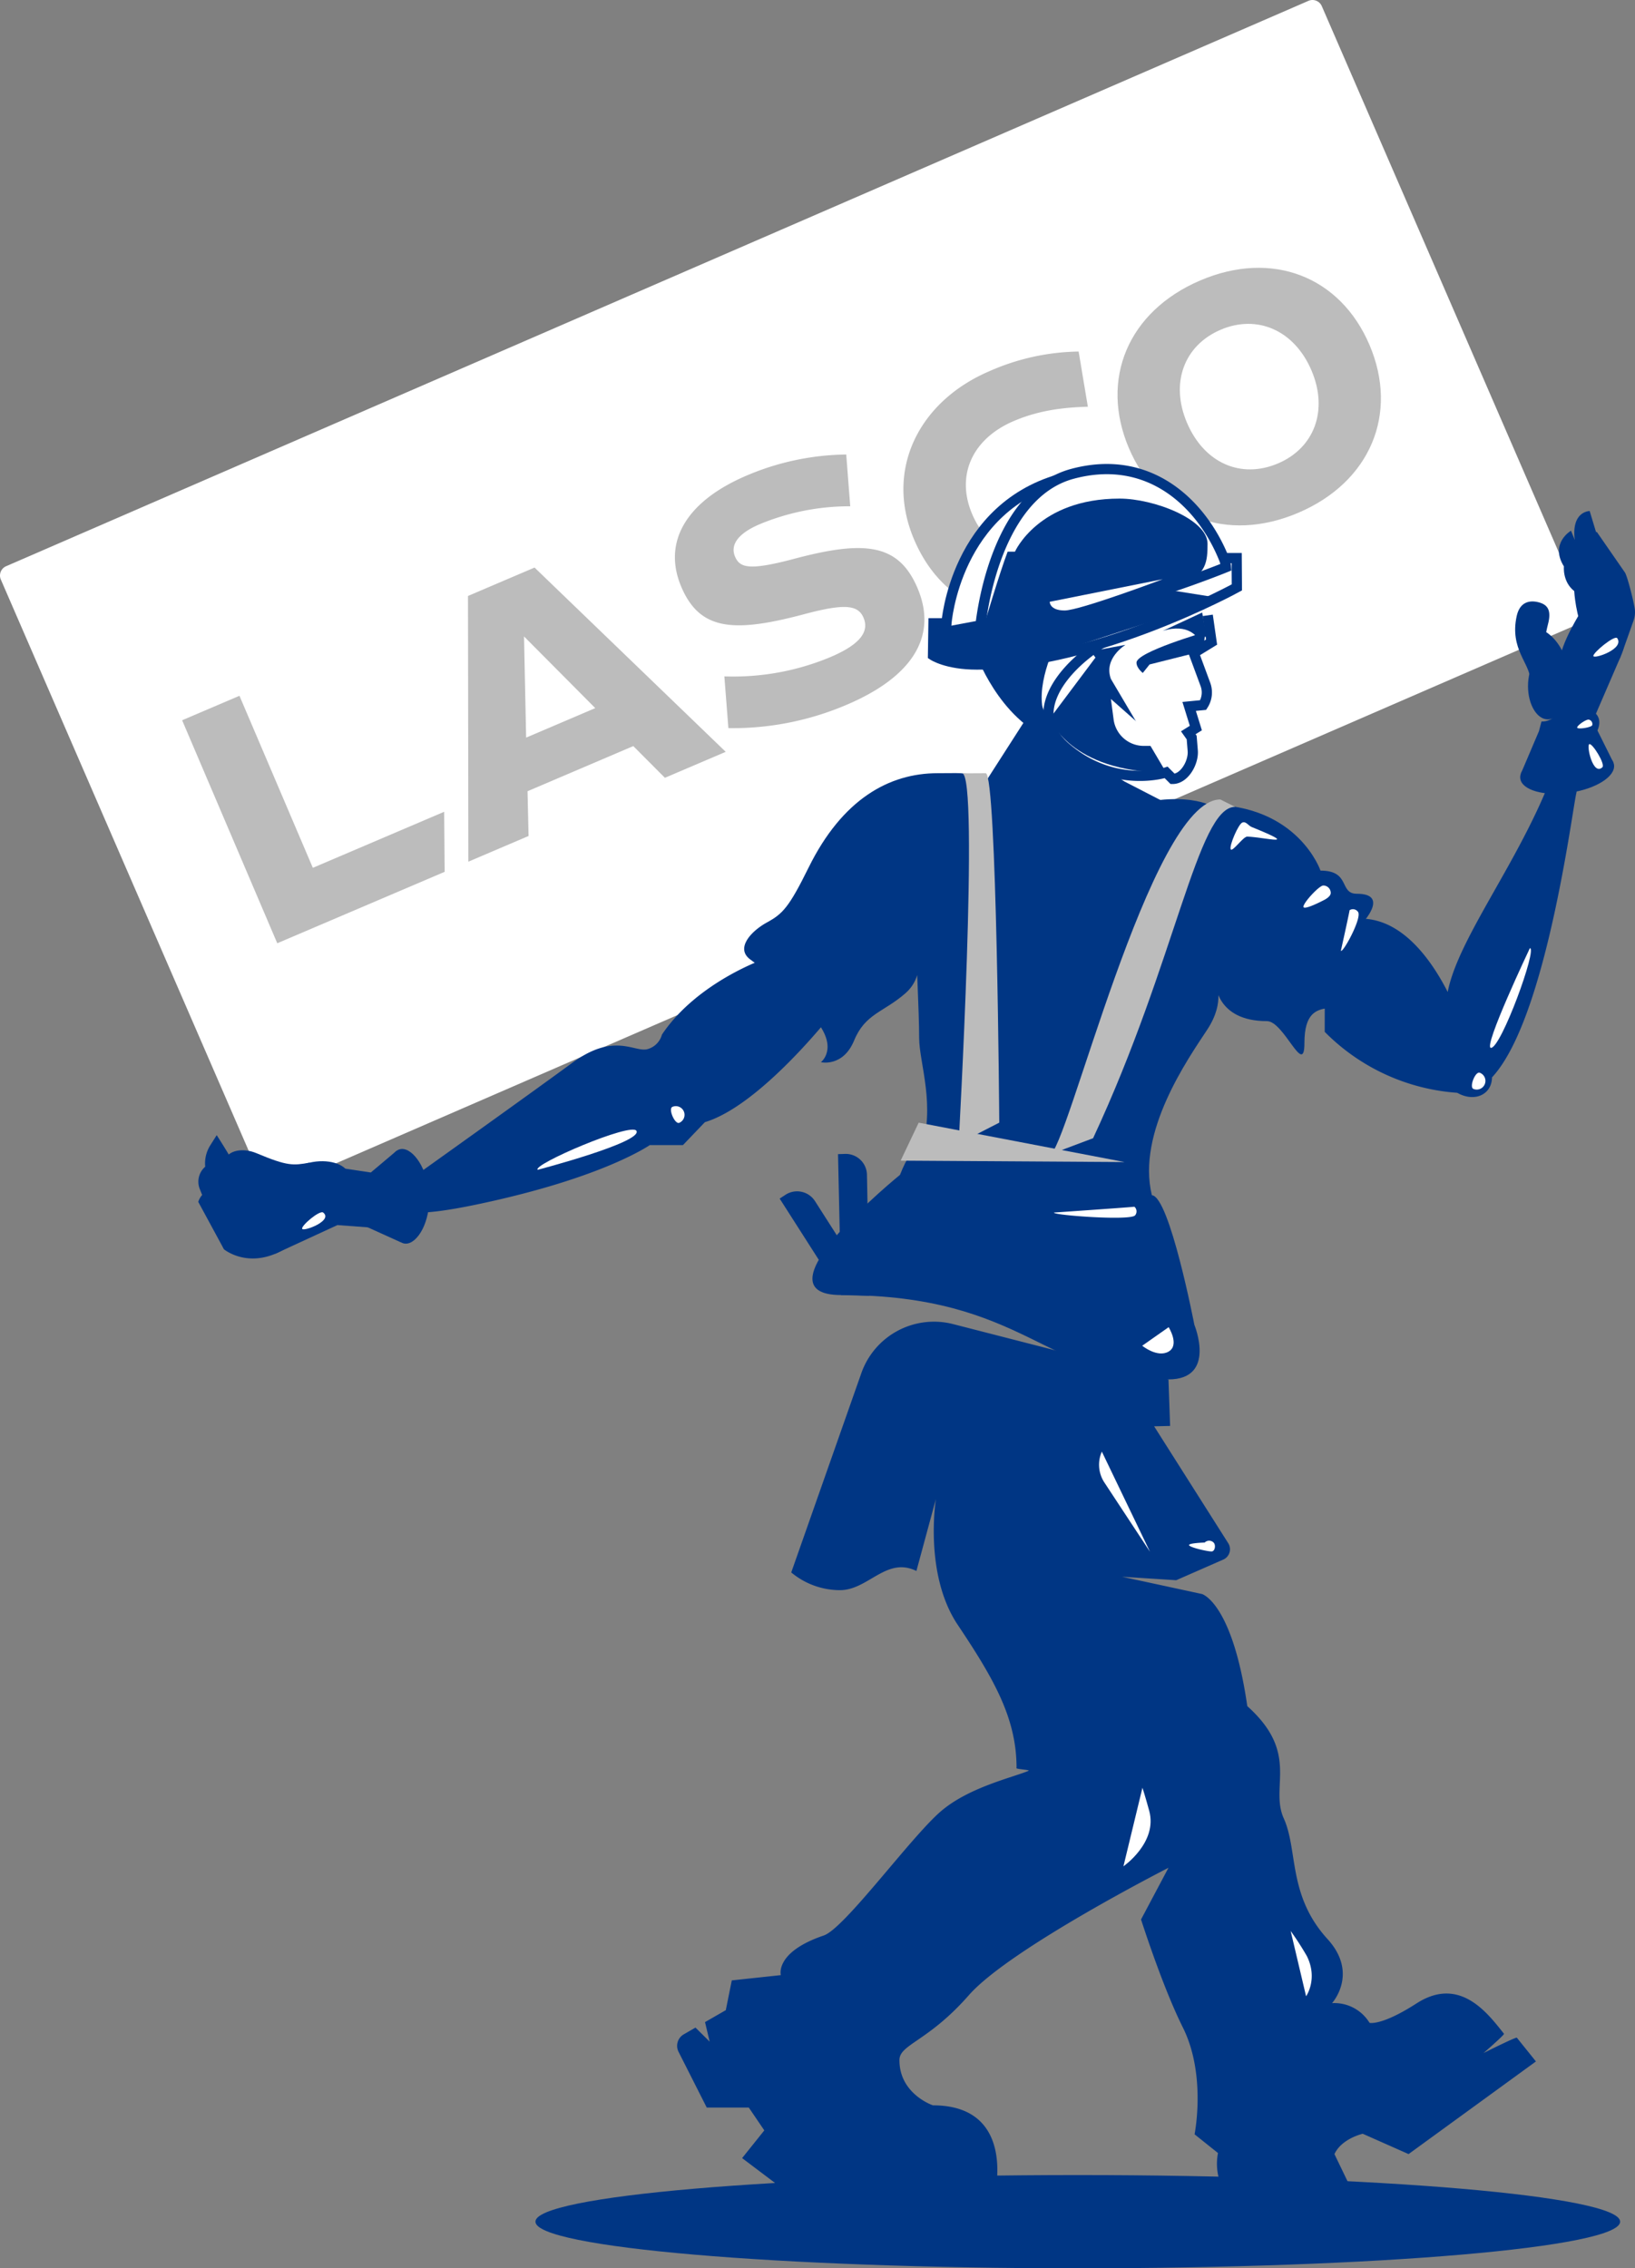
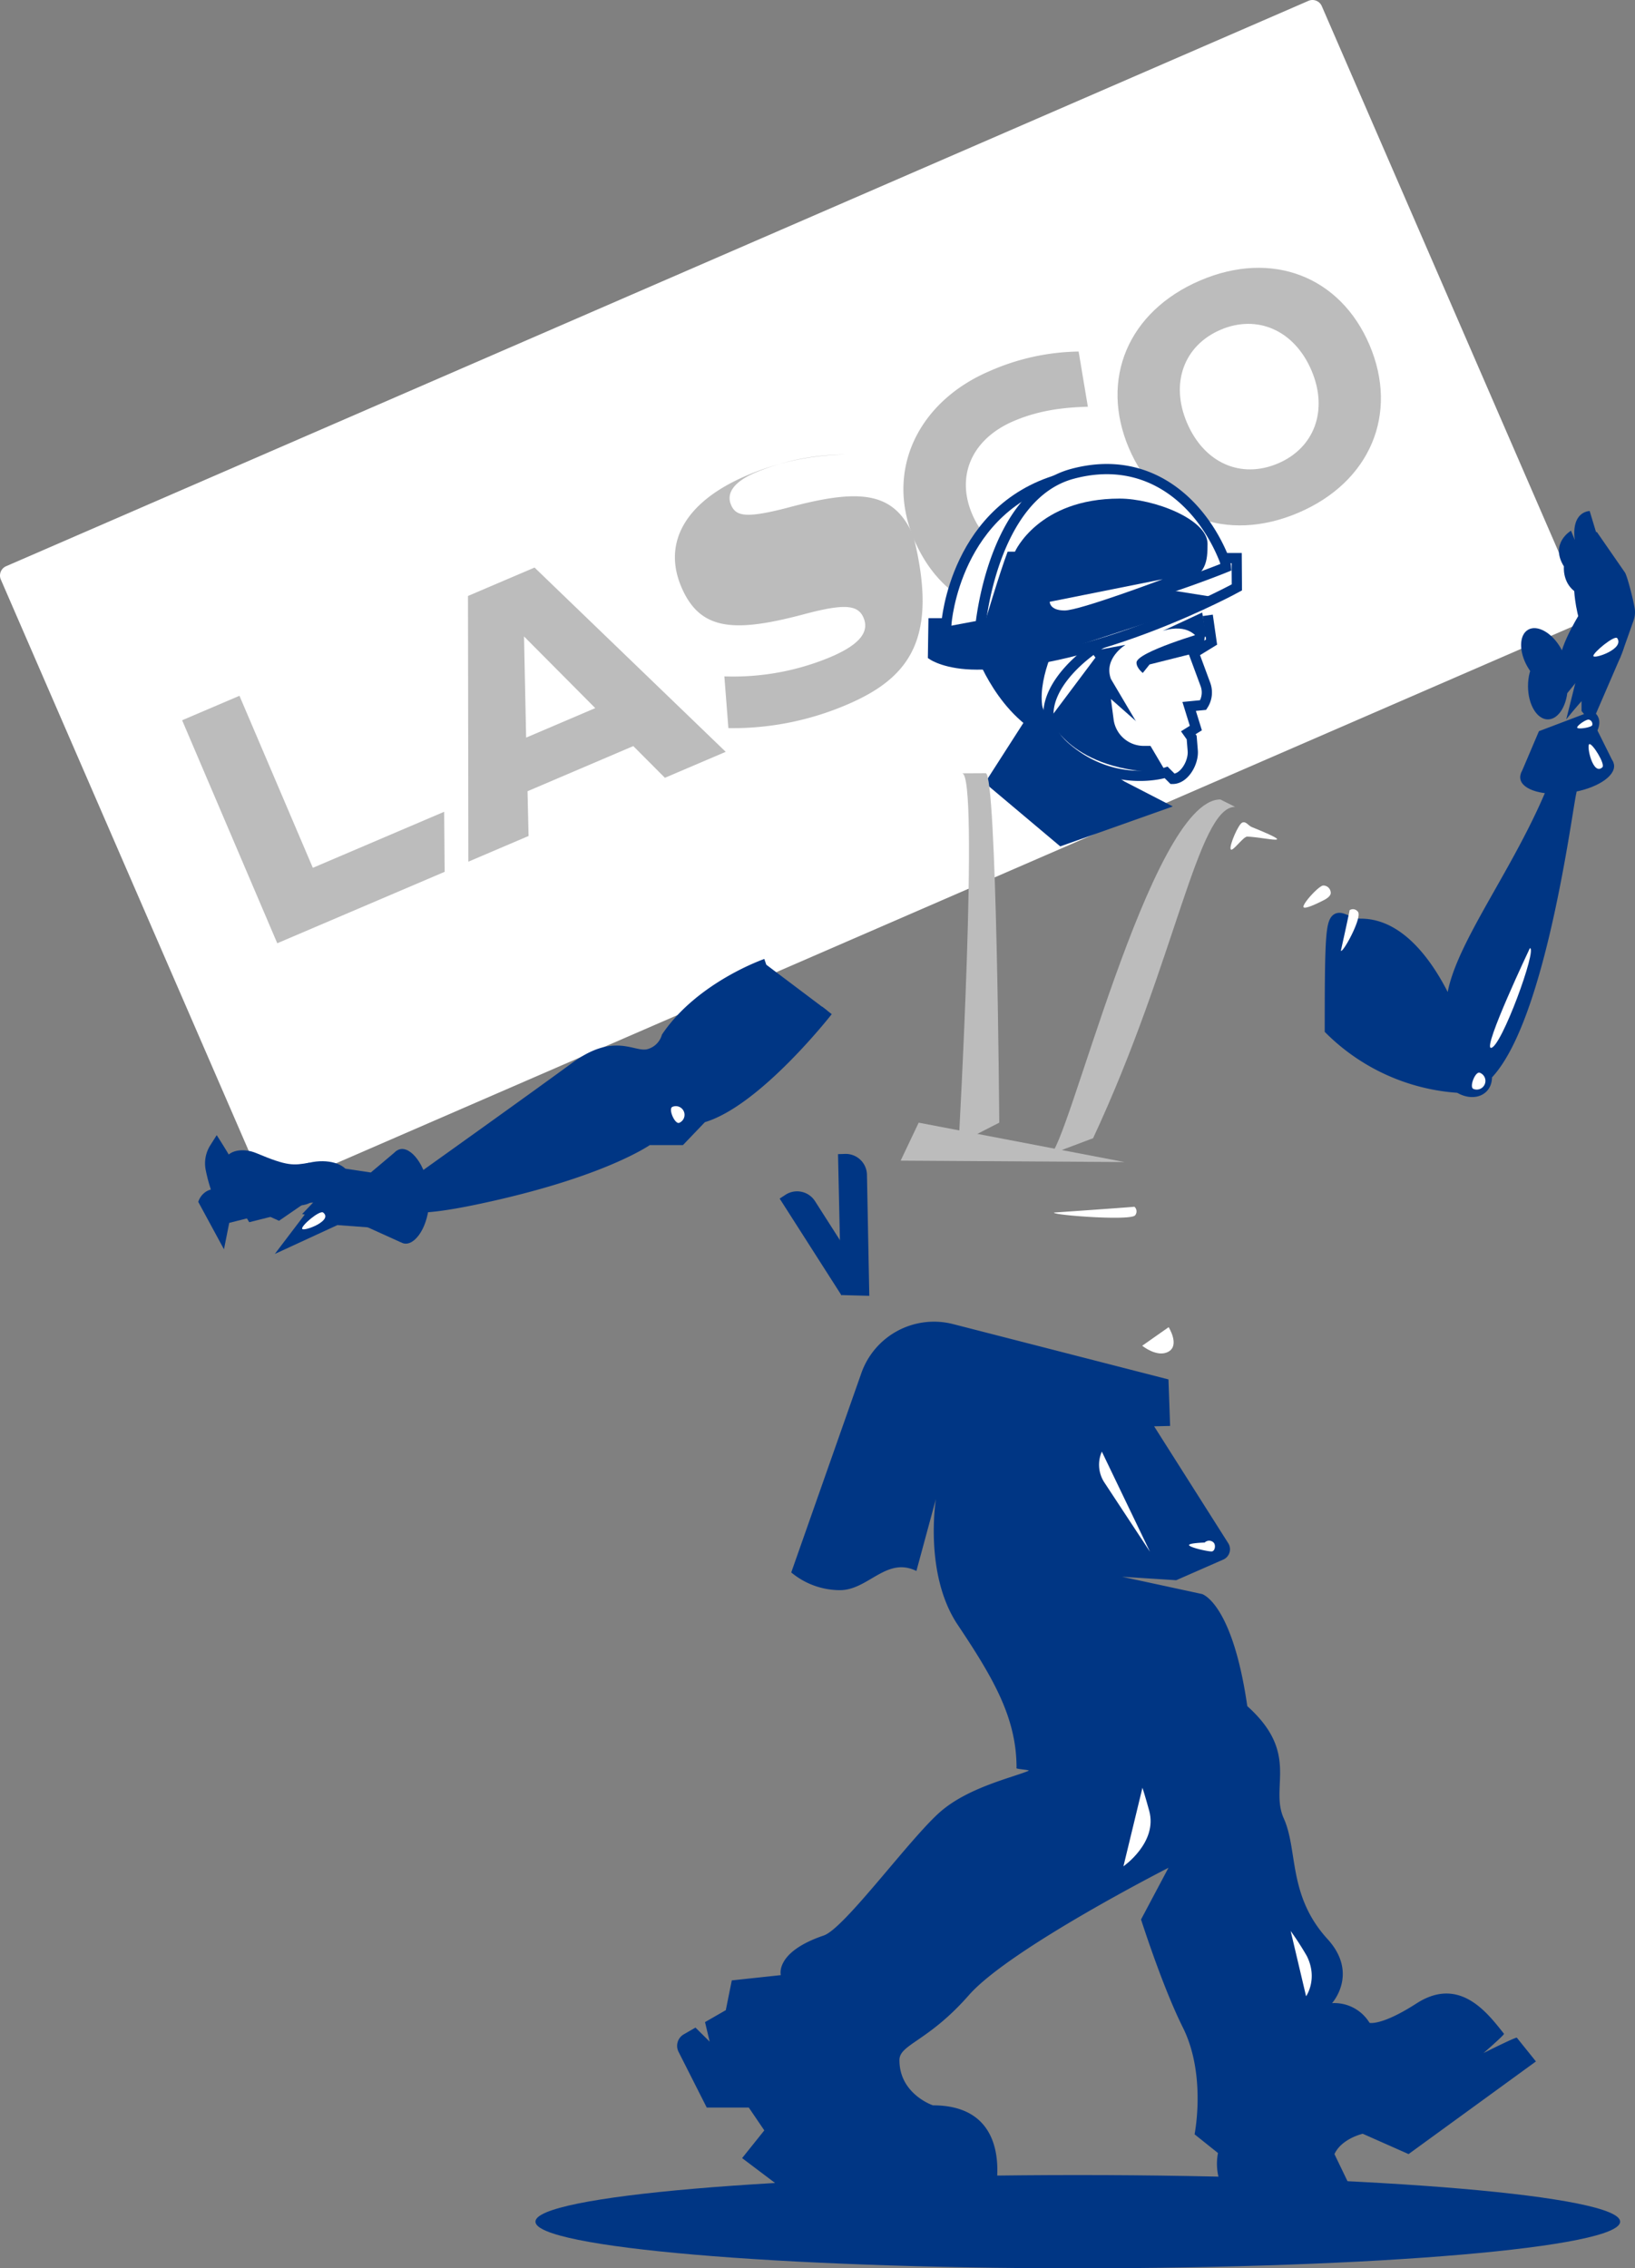
<svg xmlns="http://www.w3.org/2000/svg" width="575.422" height="798.104" viewBox="0 0 575.422 798.104">
  <rect x="0" y="0" width="575.422" height="798.104" fill="#808080" stroke="none" />
  <defs>
    <style>.a{fill:#fff;}.b{fill:#bcbcbc;}.c,.e{fill:none;stroke:#003684;stroke-miterlimit:10;}.c{stroke-width:3.591px;}.d{fill:#003684;}.e{stroke-width:4.293px;}</style>
  </defs>
  <g transform="translate(-267 -1196)">
    <g transform="translate(267 1196)">
      <path class="a" d="M1936.795,551.043,1478.446,749.973a3.569,3.569,0,0,1-4.693-1.852L1381.46,535.473a3.569,3.569,0,0,1,1.854-4.693l458.347-198.929a3.571,3.571,0,0,1,4.694,1.854l92.29,212.646a3.566,3.566,0,0,1-1.851,4.693" transform="translate(-1381.165 -331.555)" />
      <g transform="translate(64.097 94.229)">
        <path class="b" d="M1476.384,457l23.425-10,67.285,64.841-21.409,9.135-11.118-11.158-37.218,15.88.356,15.751-21.184,9.039Zm20.466,49.838,24.327-10.38-25.07-25.216Z" transform="translate(-1375.781 -341.538)" />
-         <path class="b" d="M1579.089,512a102.152,102.152,0,0,1-41.781,8.289l-1.417-18.214a88.582,88.582,0,0,0,37.493-6.86c10.987-4.687,13.4-9.29,11.485-13.772s-6.524-5.039-20.338-1.394c-25.093,6.734-37.17,6.056-43.77-9.413-6.649-15.583,1.377-30,22.9-39.186a91.811,91.811,0,0,1,35.122-7.438l1.408,18.217a82.312,82.312,0,0,0-31.892,6.319c-8.294,3.539-10.233,7.682-8.655,11.381,1.673,3.92,4.89,4.937,20.033.991,25.311-6.825,37.427-5.763,44.168,10.036C1611.26,488.333,1601.506,502.432,1579.089,512Z" transform="translate(-1345.057 -358.321)" />
+         <path class="b" d="M1579.089,512a102.152,102.152,0,0,1-41.781,8.289l-1.417-18.214a88.582,88.582,0,0,0,37.493-6.86c10.987-4.687,13.4-9.29,11.485-13.772s-6.524-5.039-20.338-1.394c-25.093,6.734-37.17,6.056-43.77-9.413-6.649-15.583,1.377-30,22.9-39.186a91.811,91.811,0,0,1,35.122-7.438a82.312,82.312,0,0,0-31.892,6.319c-8.294,3.539-10.233,7.682-8.655,11.381,1.673,3.92,4.89,4.937,20.033.991,25.311-6.825,37.427-5.763,44.168,10.036C1611.26,488.333,1601.506,502.432,1579.089,512Z" transform="translate(-1345.057 -358.321)" />
        <path class="b" d="M1630.466,490.883c-26.231,11.191-50.9,3.7-61.707-21.639-10.477-24.553,1.63-48.662,26.515-59.279a80.15,80.15,0,0,1,31.377-6.9l3.245,19.418c-8.635.244-17.216,1.256-26.075,5.035-14.678,6.263-20.429,19.181-14.642,32.747,6.075,14.235,19.617,18.663,34.981,12.108,7.73-3.3,14.315-8.367,20.82-14.85l11.76,15.125A79.559,79.559,0,0,1,1630.466,490.883Z" transform="translate(-1311.132 -373.603)" />
        <path class="b" d="M1672.2,472.211c-25.328,10.807-49.335,1.441-59.619-22.661-10.332-24.216-.417-48.189,25.136-59.094,25.223-10.76,49.229-1.394,59.514,22.708C1707.557,437.379,1697.53,461.4,1672.2,472.211Zm-27.341-64.392c-12.89,5.5-17.837,18.741-11.859,32.75,6.075,14.237,19.056,19.828,32.058,14.279,12.784-5.454,17.731-18.695,11.753-32.705C1670.732,407.907,1657.638,402.365,1644.854,407.819Z" transform="translate(-1279.345 -386.032)" />
        <g transform="translate(0 150.583)">
          <path class="b" d="M1464.226,533.62,1438.4,473.09l-20.177,8.609,33.48,78.466,58.918-25.139-.179-21.125Z" transform="translate(-1418.222 -473.09)" />
        </g>
      </g>
      <g transform="translate(69.777 165.05)">
        <path class="a" d="M1650.561,456.726l1.349,9.408-6.26,3.842,4.087,11.051a8.156,8.156,0,0,1-.8,7.263l-4.921.483,2.359,7.612-2.662,1.662,1.192,1.681.375,4.62c.337,4.13-2.932,9.946-7.076,9.932L1635.926,512s-18.515,6.111-35.8-9.159,8.917-38.052,28.329-43.211" transform="translate(-1295.283 -405.268)" />
        <path class="c" d="M1650.561,456.726l1.349,9.408-6.26,3.842,4.087,11.051a8.156,8.156,0,0,1-.8,7.263l-4.921.483,2.359,7.612-2.662,1.662,1.192,1.681.375,4.62c.337,4.13-2.932,9.946-7.076,9.932L1635.926,512s-18.515,6.111-35.8-9.159,8.917-38.052,28.329-43.211" transform="translate(-1295.283 -405.268)" />
        <path class="d" d="M1614.623,474.518s-2.217-1.688-2.217-3.641c0-3.747,24.205-10.75,24.205-10.75l-.744,6.663-18.859,4.739Z" transform="translate(-1282.206 -402.787)" />
        <path class="d" d="M1606.629,496.443c-18.262-7.284-26.008-29.8-26.008-29.8l26.48-6.313s-7.946,14.042-6.492,25.6c.467,3.719,6.019,10.511,6.019,10.511" transform="translate(-1305.399 -402.639)" />
        <path class="c" d="M1606.629,496.443c-18.262-7.284-26.008-29.8-26.008-29.8l26.48-6.313s-7.946,14.042-6.492,25.6C1601.076,489.651,1606.629,496.443,1606.629,496.443Z" transform="translate(-1305.399 -402.639)" />
        <path class="d" d="M1629.947,465.106s-3.037-5.347-12.2-2.487l13.877-6.466,1.529,8.444Z" transform="translate(-1278.311 -405.686)" />
        <path class="d" d="M1691.865,792.557s-55.928,28.487-70.264,44.834-24.425,17.264-24.425,22.832c0,11.988,11.792,15.918,11.792,15.918,29.623,0,21.713,31.605,21.713,31.605v9.325h-59.236l-29.633-22.365,7.811-9.75-5.461-8.038h-14.8l-9.925-19.613a4.661,4.661,0,0,1,1.835-6.144l4.129-2.375,4.989,4.943-1.633-6.874,7.311-4.2,2.11-10.475,17.256-1.854s-2.223-8.066,15.1-13.941c7.357-2.493,30.713-34.729,41.305-43.768,9.8-8.368,25.044-11.791,30.745-14.165.884-.368-4.924-.612-4.188-1.039,0-17.444-7.922-31.235-20.72-50.365-11.966-17.89-7.664-44.241-7.664-44.241l-6.861,25.318c-10.544-5.191-16.949,6.753-26.914,6.753a26.848,26.848,0,0,1-17.135-6.239l24.666-70.113a27.1,27.1,0,0,1,32.313-17.261l75.78,19.461.579,16.37-5.625.133,26.084,41.132a3.966,3.966,0,0,1-1.757,5.756l-16.56,7.26-19.044-1.218,28.117,6.073s10.684,2.994,15.946,39.446c18.636,16.688,7.794,28.312,12.845,39.52s1.375,27.077,15.4,42.449c11.053,12.113,1.588,22.535,1.588,22.535a14.52,14.52,0,0,1,13.2,6.936s4.2,1.11,16.51-6.829c15.336-9.894,25.209,3.676,30.8,10.667.256.32-7.2,6.789-7.2,6.789s11.453-5.756,11.731-5.395l6.711,8.346-44.82,32.594-16.138-7.151s-7.432,1.683-9.953,7.159l4.689,9.728-34.866,14.05s-13.545-10.1-10.809-24.155l-8.244-6.587s4.229-20.867-4.122-37.6c-5.769-11.556-11.639-28.568-14.718-37.988Z" transform="translate(-1350.408 -300.427)" />
-         <path class="d" d="M1681.913,702.143c17.068,0,9.107-19.207,9.107-19.207s-8.707-45.2-14.95-45.595c-5.452-22.128,12.746-48.053,19.435-58.185s2.932-16.731,2.932-16.731.035,13.661,18.132,13.661c6.019,0,13.189,19.983,13.189,7.7,0-21.047,16.718-4.824,16.718-20.912s3.172-20.7,3.172-20.7,10.6-10.907-1.455-10.907c-6.353,0-2.074-8.142-12.777-8.142,0,0-7.888-23.2-39.38-23.2,0,0-14.444-7.339-44.576,6.471-29.367-6.974-29.009-17.581-44.391-17.581l-6.378.035c-17.188,0-33.613,9.233-45.439,33.215-6.948,14.087-9.145,16.285-14.7,19.318s-11.172,9.128-5.8,13.03,15.347,11.665,23.206,21.535,1.631,14.59,1.631,14.59,7.782,1.839,11.688-7.637,10.326-9.875,18.006-16.577,3.74-16.27,3.74-16.27,1.14,23.117,1.14,31.946,6.019,23.991.5,40.184c0,0-2.235-4.691-7.247,7.993,0,0-52.187,42.286-20.719,42.286,64.928,0,72.246,29.676,115.214,29.676" transform="translate(-1340.455 -381.85)" />
        <path class="b" d="M1570.767,559.922l-6.348,13.365,78.793.5Z" transform="translate(-1317.222 -329.966)" />
        <path class="d" d="M1612.561,543.866S1587.444,576,1568.44,581.3l-7.479,7.818h-11.407s-15.761,11.482-60.387,20.872-18.885-7.17-18.885-7.17,39.51-28.194,53.717-38.629,19.83-3.39,25.555-4.525a9.359,9.359,0,0,0,6.895-6.348c11.978-17.636,34.769-25.522,34.769-25.522" transform="translate(-1391.304 -353.406)" />
        <path class="e" d="M1612.561,543.866S1587.444,576,1568.44,581.3l-7.479,7.818h-11.407s-15.761,11.482-60.387,20.872-18.885-7.17-18.885-7.17,39.51-28.194,53.717-38.629,19.83-3.39,25.555-4.525a9.359,9.359,0,0,0,6.895-6.348c11.978-17.636,34.769-25.522,34.769-25.522" transform="translate(-1391.304 -353.406)" />
        <path class="d" d="M1651.945,577.365a70.621,70.621,0,0,0,45.164,20.229c4.644,2.947,9.868,1.354,9.392-4.155,18.9-19,28.186-92.779,29.715-99.456s-6.5,0-6.5,0c-15.569,37.159-44.069,68.591-32.271,84.956l-2-3.942s-11.8-34.424-32.89-34.424c-9.813,0-10.6-15.133-10.6,36.792" transform="translate(-1253.354 -380.247)" />
        <path class="e" d="M1651.945,577.365a70.621,70.621,0,0,0,45.164,20.229c4.644,2.947,9.868,1.354,9.392-4.155,18.9-19,28.186-92.779,29.715-99.456s-6.5,0-6.5,0c-15.569,37.159-44.069,68.591-32.271,84.956l-2-3.942s-11.8-34.424-32.89-34.424C1652.735,540.572,1651.945,525.439,1651.945,577.365Z" transform="translate(-1253.354 -380.247)" />
        <path class="b" d="M1660,496.788c-13.213,0-20.763,53.956-49.985,116.585l-15.27,5.751c5.834.017,35.419-124.947,60.06-124.947" transform="translate(-1295.09 -377.94)" />
        <path class="d" d="M1608.081,522.692l-26.525-22.32,14.53-22.644,34.622,22.145,16.992,8.768Z" transform="translate(-1304.717 -389.943)" />
        <path class="a" d="M1649.2,747.317s4.278-6.037.286-14.116a104.631,104.631,0,0,0-5.711-8.851" transform="translate(-1259.314 -209.983)" />
        <path class="a" d="M1609.749,722.855s12.111-8.38,9.076-19.509c-1.413-5.184-2.387-8.133-2.387-8.133" transform="translate(-1284.145 -231.244)" />
        <path class="a" d="M1617.256,428.757c-38.515,9.837-41.521,51.177-41.521,51.177h-4.566L1571,491.206s4.865,3.24,15.391,3.24c42.134,0,91.553-27.143,91.553-27.143l-.068-10.316h-4.566" transform="translate(-1312.417 -425.677)" />
        <path class="c" d="M1617.256,428.757c-38.515,9.837-41.521,51.177-41.521,51.177h-4.566L1571,491.206s4.865,3.24,15.391,3.24c42.134,0,91.553-27.143,91.553-27.143l-.068-10.316h-4.566" transform="translate(-1312.417 -425.677)" />
        <path class="a" d="M1580.621,482.712s3.99-46.449,32.456-54.076c27.333-7.324,45.579,10.864,53.219,29.65a9.851,9.851,0,0,1,.8,3.209s-51.758,21.216-86.471,21.216" transform="translate(-1305.399 -426.977)" />
        <path class="c" d="M1580.621,482.712s3.99-46.449,32.456-54.076c27.333-7.324,45.579,10.864,53.219,29.65a9.851,9.851,0,0,1,.8,3.209S1615.334,482.712,1580.621,482.712Z" transform="translate(-1305.399 -426.977)" />
        <path class="d" d="M1581.287,478.1s5.739-19.307,8.479-26.447h2.574s8.232-18.674,36.813-18.674c12.1,0,30.965,7.284,30.965,15.884,0,6.173-.365,10.9-8.9,14.229l-41.8,15.422Z" transform="translate(-1304.913 -422.595)" />
        <path class="d" d="M1699.845,508.825a156.482,156.482,0,0,1,14.033-15.417c7.749-7.337,8.064-13.836,4.023-26.264-4.362-13.422-9.8-31.634-9.8-31.634s-7.356-.01-4.93,12.172l6.412,22.189" transform="translate(-1218.401 -420.75)" />
        <path class="d" d="M1706.043,476.064c0,6.473-3.129,11.72-6.988,11.72s-6.988-5.248-6.988-11.72,3.129-11.72,6.988-11.72,6.988,5.248,6.988,11.72" transform="translate(-1224.077 -399.709)" />
        <path class="d" d="M1705.909,484.445c9.107-1.353,16.979.849,17.584,4.919s-6.289,8.463-15.394,9.818-16.982-.851-17.584-4.919,6.286-8.465,15.394-9.818" transform="translate(-1225.237 -385.333)" />
        <path class="d" d="M1723.19,494.142l-8.792-17.676-17.422,6.609-6.36,14.943" transform="translate(-1225.136 -390.864)" />
        <path class="d" d="M1714.279,466.616c-5.85-12.845-11.674-27.106-11.674-27.106s-7.574,4.4-2.491,12.575c0,0-.583,5.343,3.627,8.666,0,0,.5,9.162,3.781,15.106" transform="translate(-1219.486 -417.831)" />
        <path class="d" d="M1717.409,481.638l3.75-10.586a8.843,8.843,0,0,0,.4-4.686c-.773-4.12-2.664-11.285-3.416-12.369l-9.858-14.23s-8.083,1.283-4.163,12.655" transform="translate(-1216.064 -417.643)" />
        <path class="d" d="M1692.942,472.991c-3.108-5.383-3.027-11.25.184-13.1s8.332,1.008,11.44,6.393,3.027,11.25-.183,13.1-8.332-1.008-11.44-6.393" transform="translate(-1225.101 -403.372)" />
-         <path class="d" d="M1689.991,459.049c1.126-5.151,4.734-5.653,7.771-4.84s4.589,2.693,3.223,7.787-3.174,20.374-6.211,19.561c0-5.815-7.332-10.861-4.783-22.509" transform="translate(-1225.985 -407.332)" />
-         <path class="d" d="M1695.184,484.486l-.892,3.388,19.63,6.559-2.624-23.026-8.619-1.519s1.744,14.6-7.495,14.6" transform="translate(-1222.453 -395.663)" />
        <path class="d" d="M1708.536,491.248l-5.577-6.9v-9.271L1716.8,465l-8.782,20.319s2.32,1.98.514,5.924" transform="translate(-1216.129 -399.227)" />
        <path class="d" d="M1712.01,471.748l-10.793,13.343s-2.755-3.764-2.755-10.479,8.2-19.226,8.2-19.226Z" transform="translate(-1219.411 -406.245)" />
-         <path class="d" d="M1473.744,575.935s-8.908,11.983-17.036,18.9c-15.071,12.822-26.177,3.565-26.177,3.565l-8.455-21.061a6.971,6.971,0,0,1,1.5-7.673,5.132,5.132,0,0,1,5.787-.925l4.407,16.455" transform="translate(-1421.484 -323.885)" />
        <path class="d" d="M1451.691,582.087c6.5-1.124,11.224-5.179,10.555-9.053s-6.484-6.1-12.983-4.978-11.226,5.179-10.554,9.053,6.484,6.1,12.983,4.978" transform="translate(-1409 -324.245)" />
        <path class="d" d="M1459.911,582.293c.446,9.2,2.719,16.489,6.829,16.29s8.5-7.816,8.052-17.011-5.556-16.489-9.666-16.292-5.661,7.817-5.215,17.013" transform="translate(-1393.536 -326.059)" />
        <path class="d" d="M1468.449,597.871l-13.623-6.175,3.091-18.375,9.164-7.726" transform="translate(-1397.192 -325.827)" />
        <path class="d" d="M1430.433,593.57a59.033,59.033,0,0,1-7.318-18.871,11.852,11.852,0,0,1,1.61-8.652l2.26-3.584s5.5,8.444,7.208,12.288c0,0,.915,1.209,1.3,6.559a39.275,39.275,0,0,1,6.433,9.378" transform="translate(-1420.499 -328.112)" />
        <path class="d" d="M1435.945,590.391c-7.343-12.054-9.642-20.573-9.642-20.573s9.156-8.652,5.572.692c0,0,9.007,1.955,9.39,7.3a54.272,54.272,0,0,1,6.173,9.7" transform="translate(-1418.005 -325.407)" />
        <path class="d" d="M1430.552,594.677l-9.046-16.683s1.988-7.938,12.973-3.036" transform="translate(-1421.506 -320.16)" />
        <path class="d" d="M1446.4,569.341c-5.834-2.143-11.6-1.062-12.879,2.416s2.415,8.038,8.251,10.181,11.6,1.062,12.881-2.416-2.416-8.038-8.253-10.181" transform="translate(-1412.92 -323.896)" />
        <path class="d" d="M1438.056,566.573c-4.861-2.046-9.84-.9-10.925,2.051s2.048,6.815,7,8.635,21.493-4.4,22.578-7.353c-5.737.995-7.663,1.294-18.651-3.333" transform="translate(-1417.558 -325.868)" />
        <path class="d" d="M1457.867,569.286l8.944,1.341.892,19.435-25.067-4.8Z" transform="translate(-1406.087 -323.133)" />
        <path class="d" d="M1471.76,584.279l-13.075-6.075-9.216-.995-12.391,16.3,22.035-10.162Z" transform="translate(-1410.143 -317.351)" />
        <path class="d" d="M1444.556,585.494l13.875-9.541-8.572-3.759-21,6.225Z" transform="translate(-1416.137 -321.011)" />
        <path class="d" d="M1611.4,464.891,1594.75,487.1s7.144,18.944,40.982,18.944Z" transform="translate(-1295.089 -399.31)" />
        <path class="a" d="M1607.2,473.743l18.684,16.5h-7.13a10.7,10.7,0,0,1-10.6-9.294Z" transform="translate(-1286.005 -392.851)" />
        <path class="d" d="M1605.848,476.195h-34.767V465.154l16.807-3.15,68.412-10.233,16.3,2.593Z" transform="translate(-1312.361 -408.884)" />
        <path class="a" d="M1655.982,514.306c0,1.448-2.622,2.622-2.622,2.622s-6.986,3.662-6.986,2.214,5.538-7.458,6.986-7.458a2.623,2.623,0,0,1,2.622,2.622" transform="translate(-1257.419 -365.165)" />
        <path class="a" d="M1660.029,517.455c1.5,2.074-5.385,14.638-6.037,13.652,0,0,2.591-11.592,3.072-14.258a2.174,2.174,0,0,1,2.965.605" transform="translate(-1251.86 -361.65)" />
        <path class="a" d="M1639.05,500.517c17.375,7.045,5.051,3.639-1.607,3.34-1.446-.064-5.383,5.767-5.86,4.4s2.761-8.87,4.127-9.349,2,1.065,3.34,1.609" transform="translate(-1268.247 -374.554)" />
        <path class="d" d="M1871.858,790.4c0,9.064-85.456,16.41-190.874,16.41s-190.872-7.346-190.872-16.41,85.456-16.4,190.872-16.4,190.874,7.346,190.874,16.4" transform="translate(-1371.444 -173.756)" />
        <path class="d" d="M1615.293,462.727s-7.865,4.76-5.1,12.058l-7.062-9.776Z" transform="translate(-1288.971 -400.889)" />
        <path class="a" d="M1631.008,648.742c-1.333,0-6.961-1.221-7.827-2.086s5.418-1.046,5.418-1.046a2.216,2.216,0,0,1,3.136,0c.867.865.5,3.132-.726,3.132" transform="translate(-1274.402 -267.914)" />
        <path class="a" d="M1622.716,662.088,1605.77,626.84a11.365,11.365,0,0,0,.894,10.866Z" transform="translate(-1287.763 -281.136)" />
        <path class="b" d="M1590.517,611.788l-14.3,7.332s7.315-130.234,1.221-130.234c0,0,4.4-.043,8.316-.043s4.764,122.945,4.764,122.945" transform="translate(-1308.614 -381.833)" />
        <path class="d" d="M1561.481,610.369,1539.8,576.443l2.057-1.341a7.482,7.482,0,0,1,10.382,2.242l17.619,27.575Z" transform="translate(-1335.183 -319.772)" />
        <path class="d" d="M1552.763,615.945l-1.086-49.582,2.454-.081a7.48,7.48,0,0,1,7.727,7.286l.825,42.642Z" transform="translate(-1326.52 -325.328)" />
        <path class="a" d="M1707.382,479.868c-.2.86-5.511,1.657-5.308.8s3.255-2.92,4.117-2.717a1.6,1.6,0,0,1,1.192,1.92" transform="translate(-1216.78 -389.793)" />
        <path class="a" d="M1698.369,524.426c2.7,0-10.114,35.082-13.683,35.082-2.967,0,13.683-35.082,13.683-35.082" transform="translate(-1229.722 -355.868)" />
        <path class="a" d="M1704.654,482.932c1.079-.4,5.725,7.085,4.591,8.147-3.345,3.136-5.668-7.751-4.591-8.147" transform="translate(-1215.086 -386.157)" />
        <path class="a" d="M1705.369,467.719c-.225-1.126,7.535-7.547,8.41-6.265,2.588,3.788-8.183,7.389-8.41,6.265" transform="translate(-1214.374 -401.941)" />
-         <path class="a" d="M1490.6,575.476c-1.98-1.834,33.006-16.82,34.762-13.71,2.262,4.016-34.762,13.71-34.762,13.71" transform="translate(-1371.15 -328.929)" />
        <path class="a" d="M1518.186,556.819a3.055,3.055,0,1,1,2.432,5.606c-1.548.671-3.982-4.935-2.432-5.606" transform="translate(-1351.32 -332.416)" />
        <path class="a" d="M1613.57,608.056s5.335,4.354,9.3,2.05,0-8.579,0-8.579" transform="translate(-1281.357 -299.608)" />
        <path class="a" d="M1624.172,580.043c-1.57,2.022-29.3-.067-28.538-.97,0,0,25.6-1.761,28.287-2.046a2.173,2.173,0,0,1,.251,3.017" transform="translate(-1294.456 -317.485)" />
        <path class="a" d="M1594.75,457.32s-.092,3.055,5.253,3.055,34.521-11,34.521-11" transform="translate(-1295.089 -410.629)" />
        <path class="a" d="M1683.431,549.793a3.056,3.056,0,1,1-2.245,5.684c-1.571-.619.674-6.3,2.245-5.684" transform="translate(-1232.406 -337.392)" />
        <path class="a" d="M1442.669,583.991c-.55-1.007,6.168-6.7,7.386-5.734,3.594,2.849-6.838,6.742-7.386,5.734" transform="translate(-1406.086 -316.667)" />
      </g>
    </g>
  </g>
</svg>